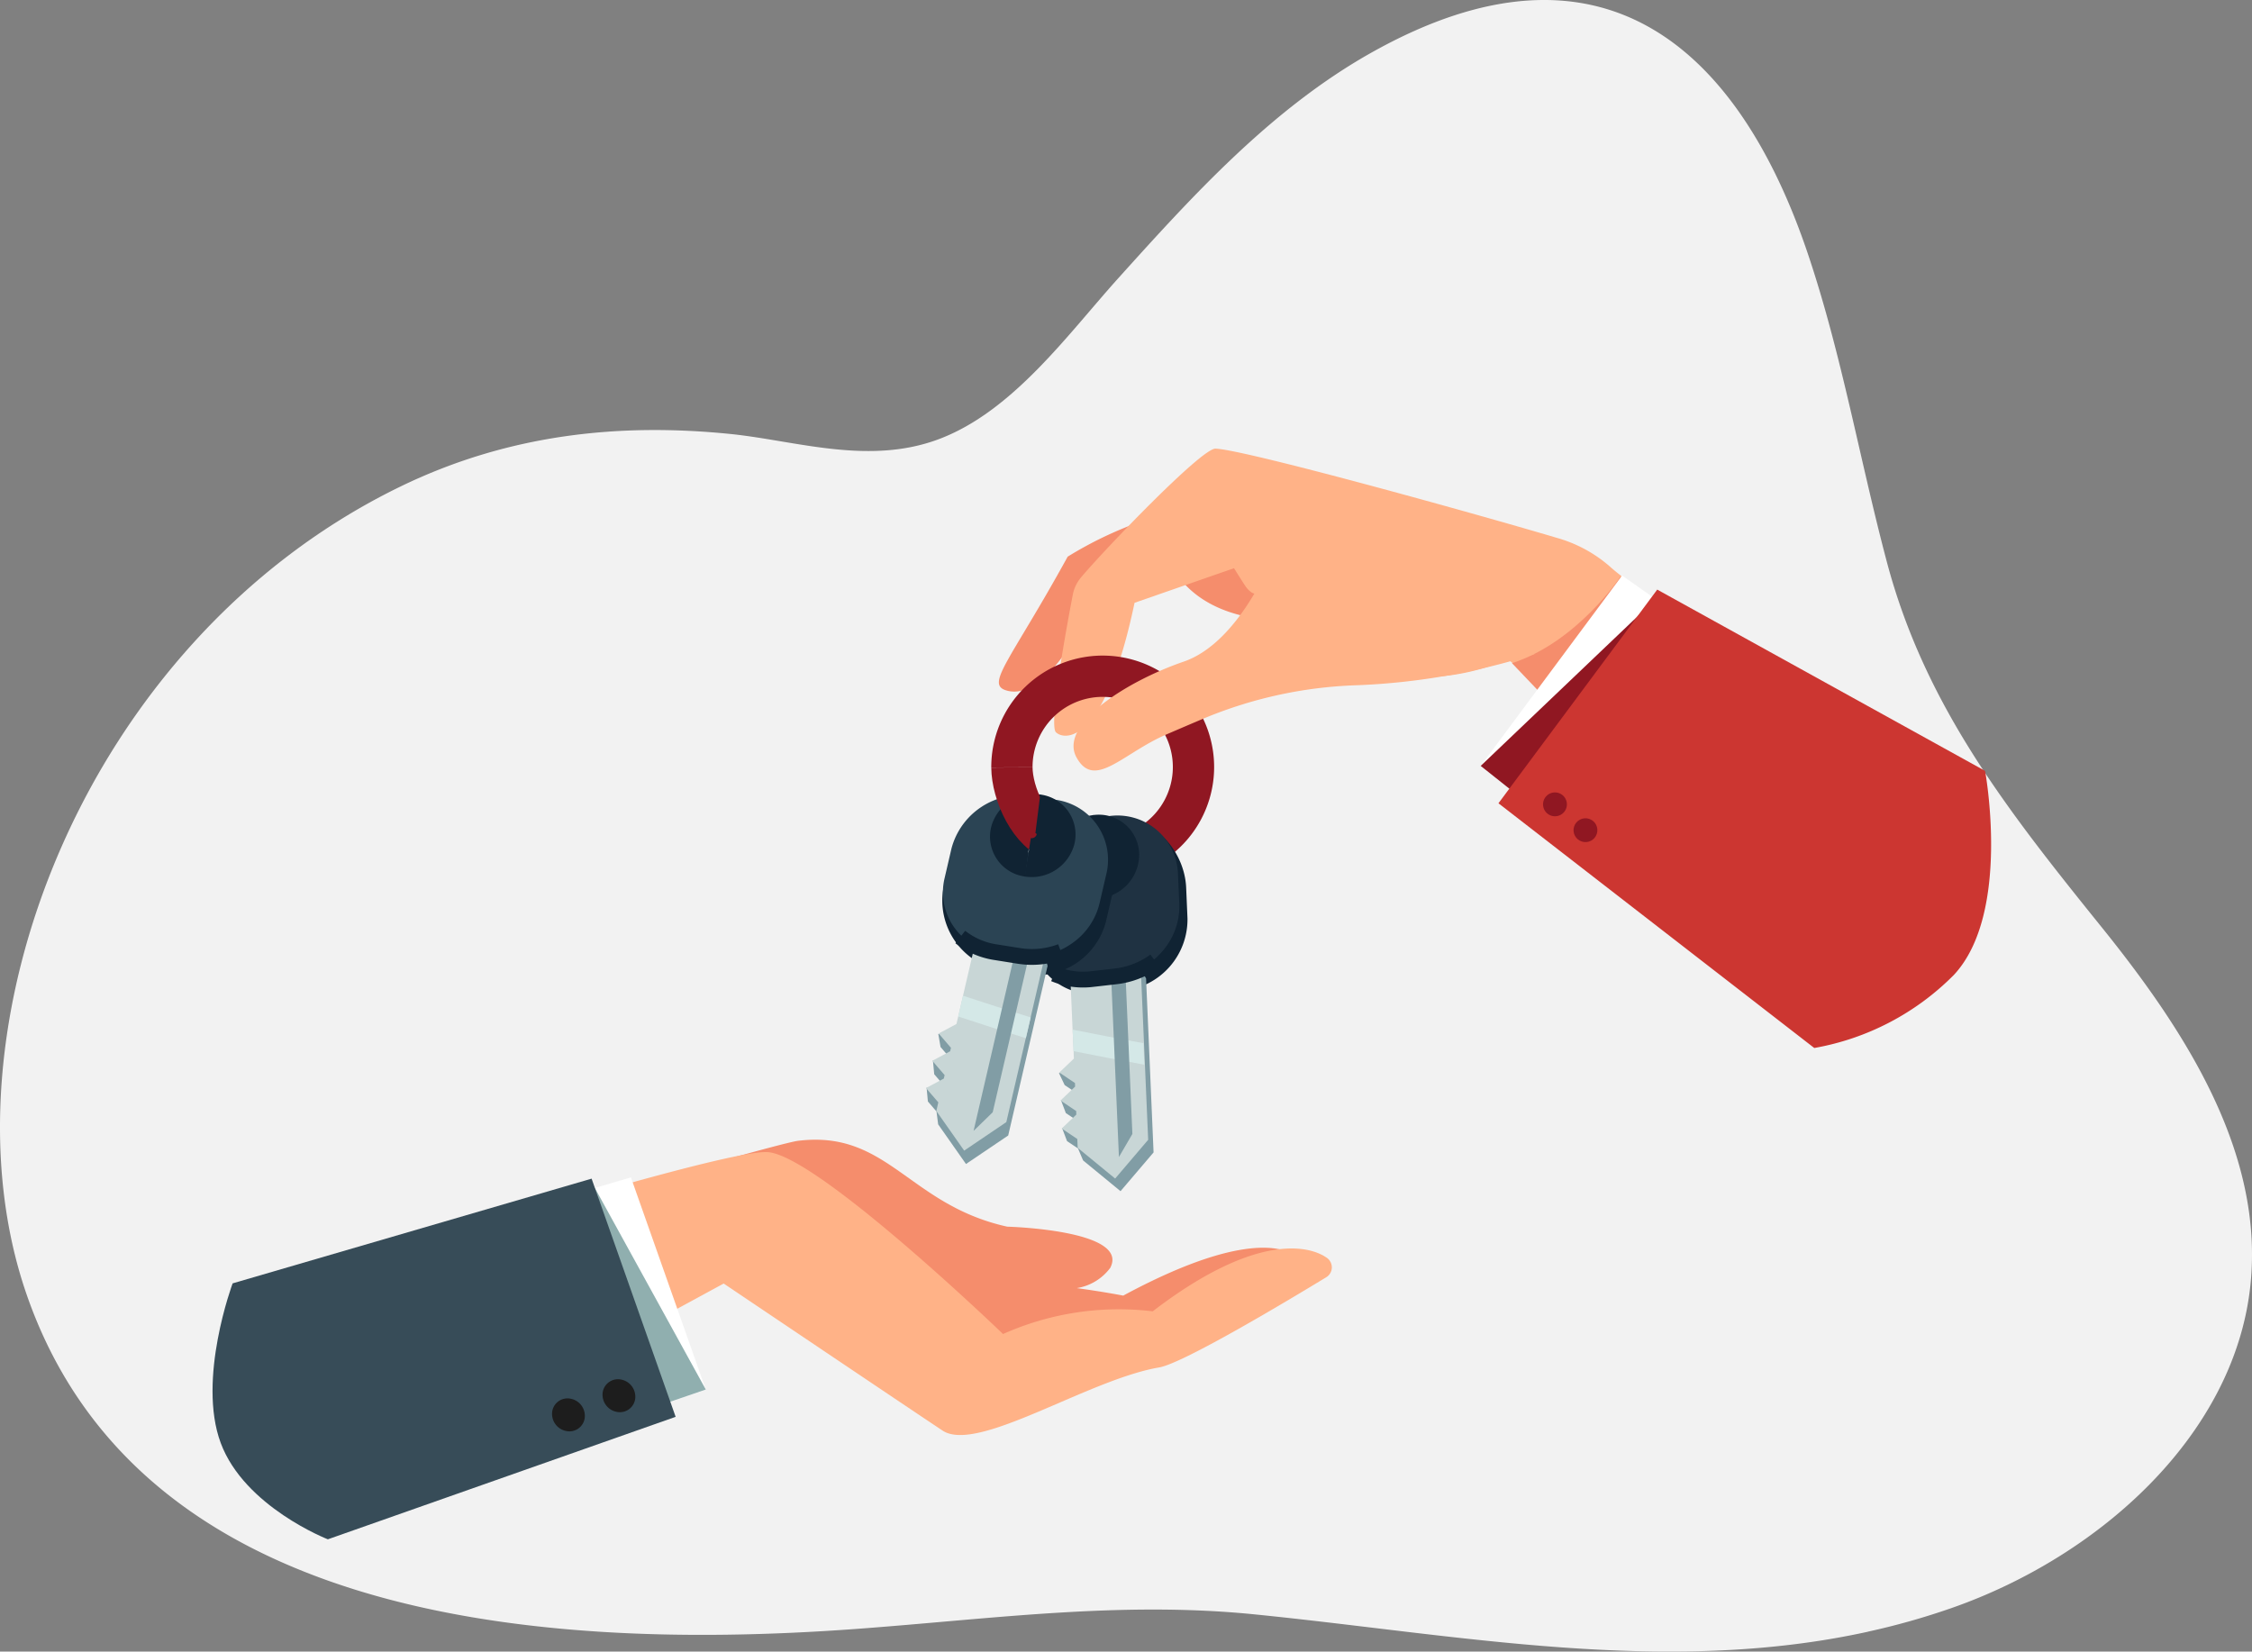
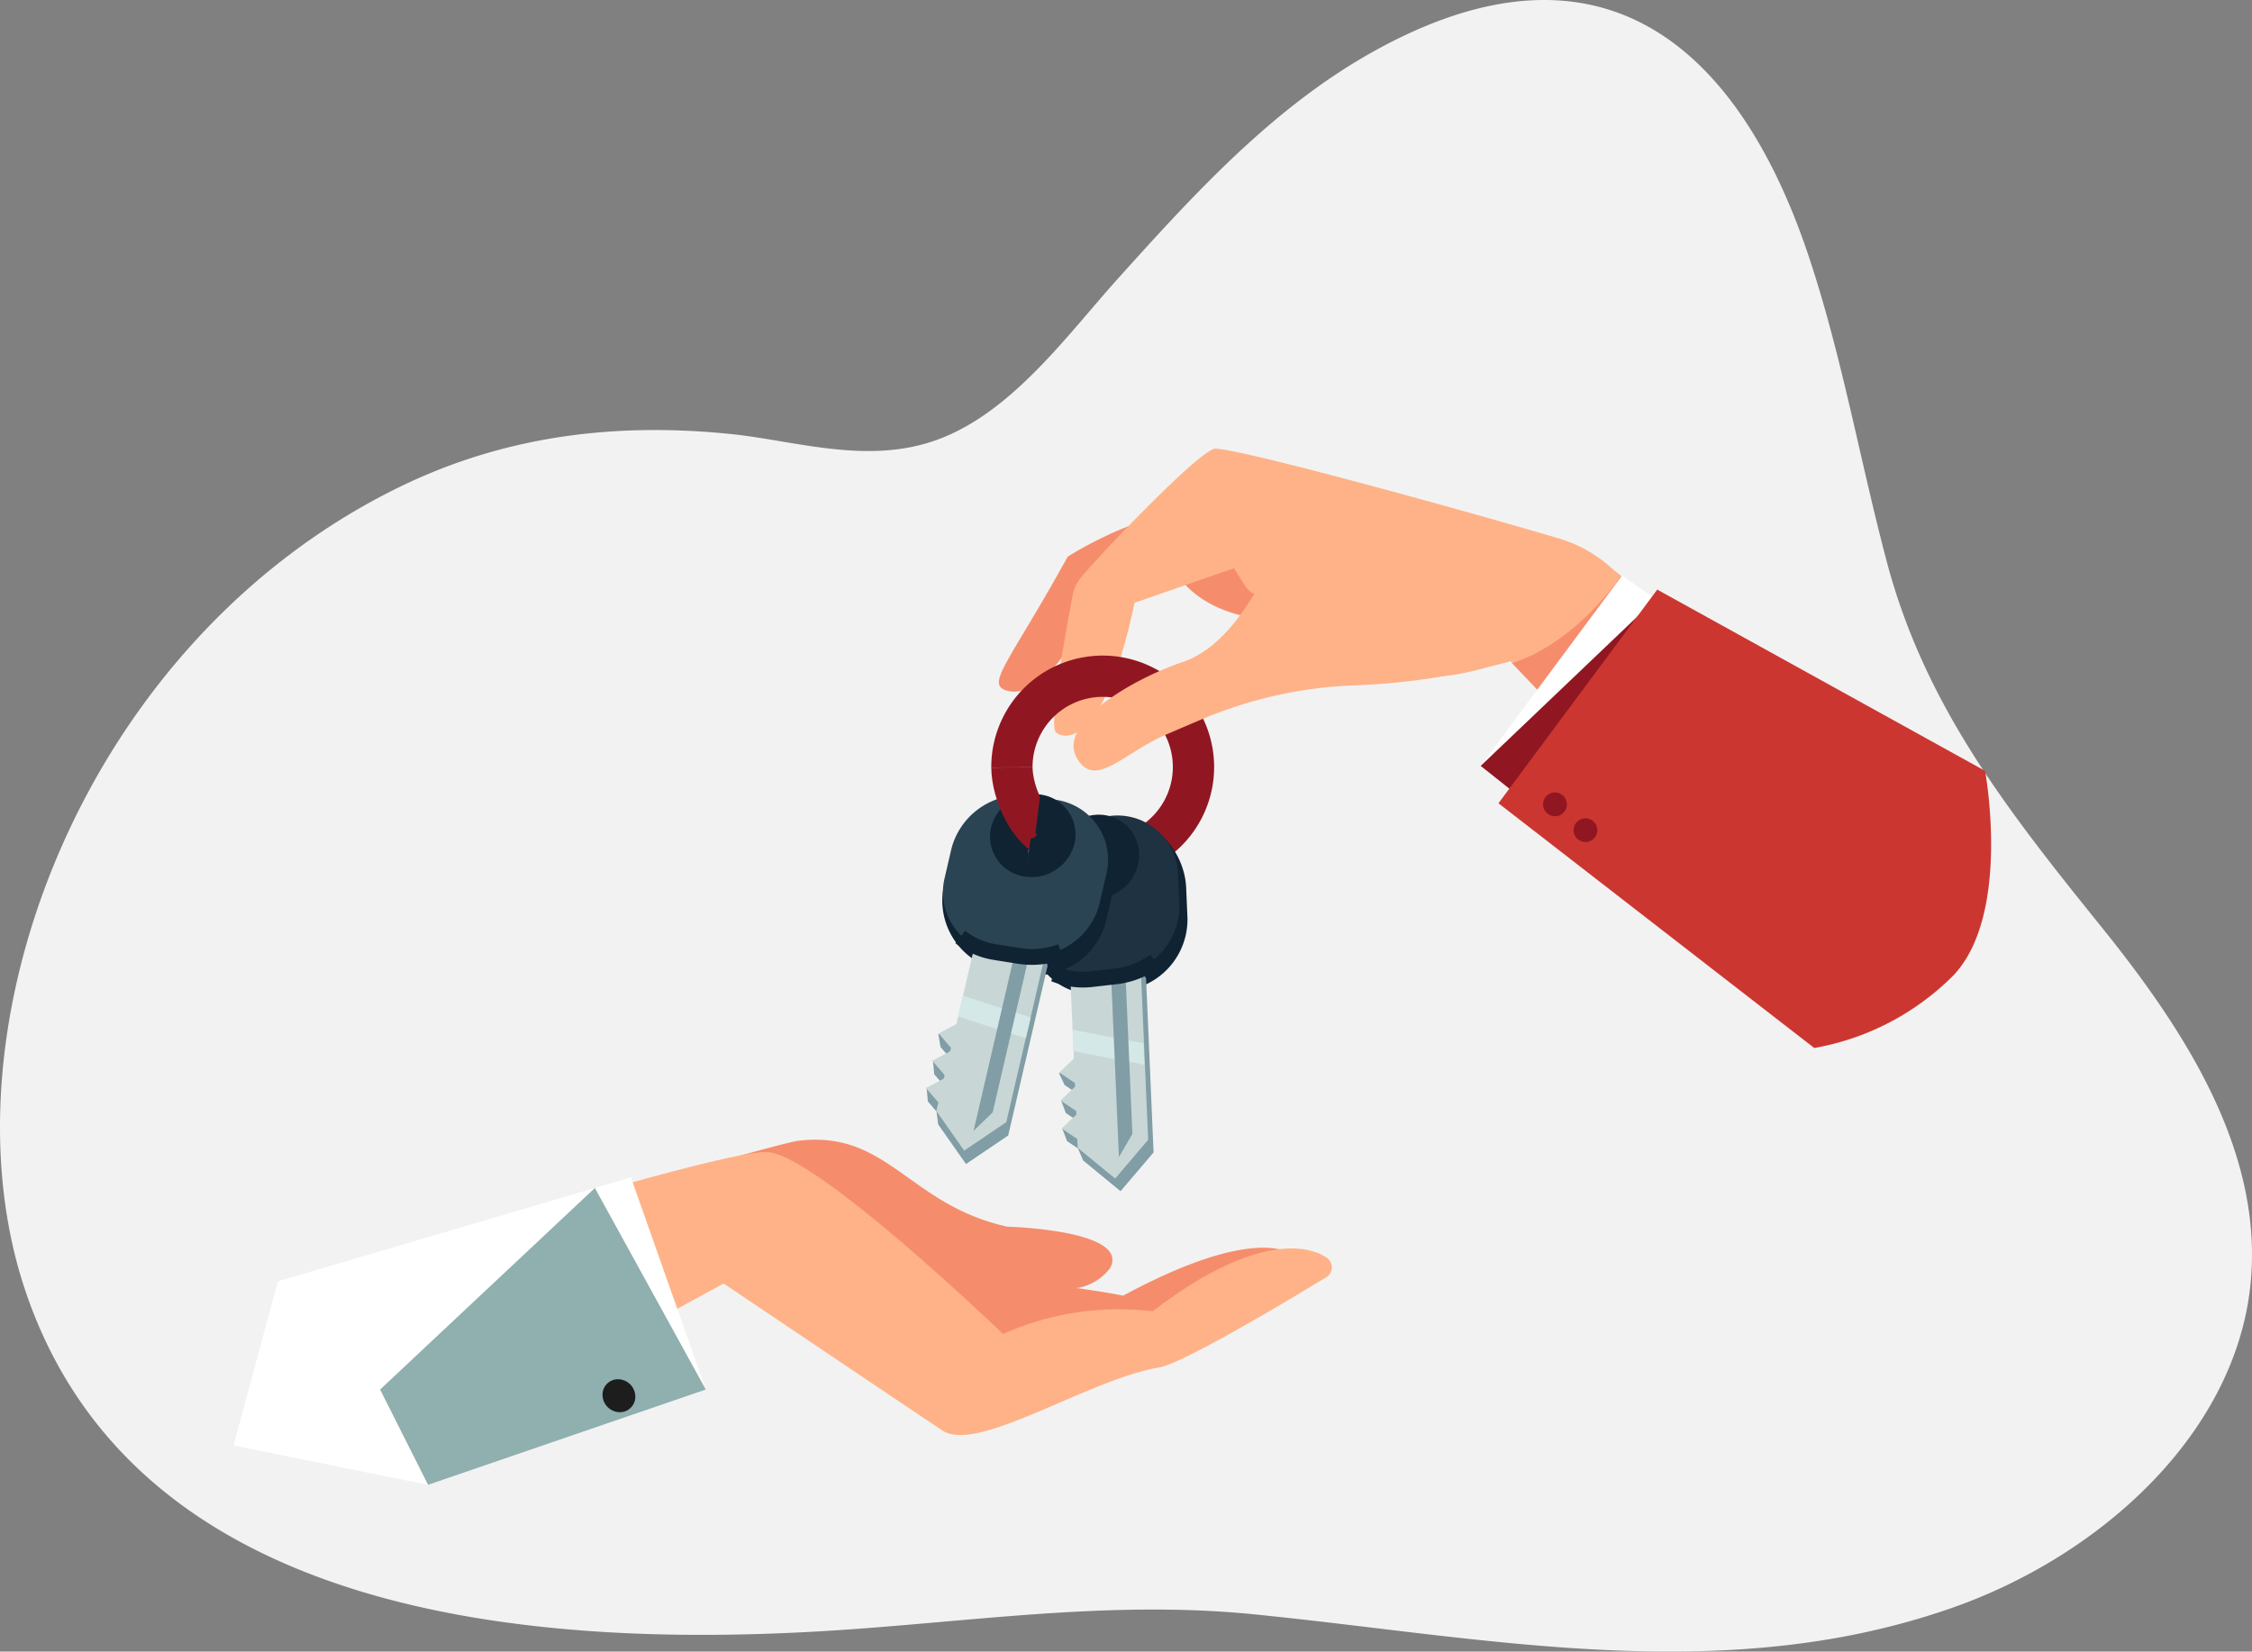
<svg xmlns="http://www.w3.org/2000/svg" width="167.607" height="122.924" viewBox="0 0 167.607 122.924">
  <rect x="0" y="0" width="167.607" height="122.924" fill="#808080" stroke="none" />
  <g id="Group_211940" data-name="Group 211940" transform="translate(-1054.329 -2911.974)">
    <path id="Path_21776" data-name="Path 21776" d="M-1965.962,975.87c-15.12,3.321-30.576.21-45.724-1.3-9.973-.992-19.587.359-29.583,1.092-25.412,1.864-53.6-1.415-61.731-24.9-6.774-19.57,4.174-48.607,27.769-60.1,8.161-3.975,16.469-4.759,24.577-3.943,4.868.49,10.3,2.357,15.542.391,5.532-2.075,9.624-7.833,13.363-11.982,5.564-6.177,11.441-12.651,18.906-16.827,17.123-9.577,27.306-.24,32.45,15.111,2.5,7.463,3.829,15.241,5.844,22.831,2.857,10.766,9.054,18.585,16.035,27.248,6.214,7.717,12.031,16.74,11.029,26.53-1.135,11.11-11.145,20.222-22.306,24.106a53.543,53.543,0,0,1-6.171,1.739" transform="translate(3159.308 2057.552)" fill="#f2f2f2" />
    <g id="Group_211939" data-name="Group 211939" transform="translate(-0.995 18.655)">
      <path id="Path_31460" data-name="Path 31460" d="M390.433,362.089c6.687-.819,8.22,4.764,15.566,6.39,0,0,9.16.24,7.666,3.069a3.86,3.86,0,0,1-2.489,1.505c1.994.27,3.457.558,3.457.558,10.665-5.75,12.948-2.815,12.948-2.815l-13.306,6.116s-17.346-.573-17.69-.6-5.668-7.788-5.668-7.788l-34.179,12.356-2.383-8.547S388.417,362.336,390.433,362.089Z" transform="translate(724.288 2616.139)" fill="#f58d6c" />
      <path id="Path_31461" data-name="Path 31461" d="M414.312,376.229c-1.54-1.095-5.66-1.659-12.982,3.967a21.11,21.11,0,0,0-11.14,1.689s-13.848-13.333-17.531-13.54-33.8,9.409-33.8,9.409l-2.291,10.689,9.931,2.128,22.9-12.444s14.277,9.611,16.288,10.944c2.595,1.721,10.807-3.794,16.124-4.7,1.815-.308,9.888-5.161,12.435-6.712A.863.863,0,0,0,414.312,376.229Z" transform="translate(739.786 2610.724)" fill="#ffb287" />
      <g id="Group_162569" data-name="Group 162569" transform="translate(1056.323 2980.948)">
        <path id="Path_31462" data-name="Path 31462" d="M692.881,397.113l-5.573-15.792-26.274,7.737-3.3,12.221,14.48,2.927Z" transform="translate(-641.351 -381.32)" fill="#fff" />
        <path id="Path_31463" data-name="Path 31463" d="M692.881,401.766l-8.255-15-15.984,15,3.57,7.093Z" transform="translate(-641.351 -385.974)" fill="#90afaf" />
-         <path id="Path_31464" data-name="Path 31464" d="M720.154,399.708,713.9,381.98l-26.717,7.794s-2.658,7.117-.887,11.879,7.974,7.171,7.974,7.171Z" transform="translate(-670.868 -381.884)" fill="#374c58" />
        <path id="Path_31465" data-name="Path 31465" d="M693.877,485.9a1.3,1.3,0,0,0,1.035,1.44,1.15,1.15,0,0,0,1.384-.961,1.3,1.3,0,0,0-1.035-1.44A1.15,1.15,0,0,0,693.877,485.9Z" transform="translate(-650.022 -469.887)" fill="#1d1d1d" />
-         <path id="Path_31466" data-name="Path 31466" d="M719.77,495.717a1.3,1.3,0,0,0,1.036,1.44,1.15,1.15,0,0,0,1.384-.961,1.3,1.3,0,0,0-1.035-1.44A1.15,1.15,0,0,0,719.77,495.717Z" transform="translate(-679.672 -478.278)" fill="#1d1d1d" />
      </g>
    </g>
    <g id="Group_211938" data-name="Group 211938" transform="matrix(1, 0.017, -0.017, 1, 59.536, -18.572)">
      <path id="Path_31467" data-name="Path 31467" d="M336.707,134.217s-10.4,3.388-14.853-1.874l-5.922.722s-3.443,8.81-6.944,7.745c-1.505-.458.331-2.244,4.438-10.018a28.6,28.6,0,0,1,14.754-4.519Z" transform="translate(811.028 2822.071)" fill="#f58d6c" />
      <path id="Path_31468" data-name="Path 31468" d="M54.953,119.265,42.708,108.357a14.908,14.908,0,0,1-1.583-1.193,10.16,10.16,0,0,0-3.867-2.018c-6.657-1.854-23.518-6.21-25.6-6.229-1.032-.009-8.066,7.576-9.827,9.738a2.815,2.815,0,0,0-.6,1.3c-.408,2.34-1.649,9.75-1.08,10.27.677.619,3.651.845,5.684-9.735l7.356-2.7,2.2,3.362s8.037,7.6,18.306,3.073L48.7,126.341Z" transform="translate(1123.654 2845.721)" fill="#ffb287" />
      <path id="Path_31469" data-name="Path 31469" d="M177.919,165.49s-3.114,4.9-7.957,6.567l2.35,2.383,6.5-8.1Z" transform="translate(987.686 2788.169)" fill="#f58d6c" />
      <path id="Path_31470" data-name="Path 31470" d="M17.728,179.129,28.01,164.783l21.4,14.581L49.029,195.3l-12.387-1.662Z" transform="translate(1137.72 2788.78)" fill="#fff" />
      <path id="Path_31471" data-name="Path 31471" d="M8.935,190.281l12.774-12.6,20.1,28.98L27.849,204.79Z" transform="translate(1146.513 2777.628)" fill="#901722" />
      <path id="Path_31472" data-name="Path 31472" d="M-15.107,188.262l11.542-16.1,24.623,13.073S23.2,195.779,19,200.452a19.335,19.335,0,0,1-10.3,5.619Z" transform="translate(1171.926 2782.405)" fill="#cc3631" />
      <path id="Path_31473" data-name="Path 31473" d="M205.61,285.541a.887.887,0,1,1-.762-1A.887.887,0,0,1,205.61,285.541Z" transform="translate(956.293 2685.255)" fill="#901722" />
      <ellipse id="Ellipse_1645" data-name="Ellipse 1645" cx="0.887" cy="0.887" rx="0.887" ry="0.887" transform="translate(1162.963 2973.76) rotate(-118.197)" fill="#901722" />
      <path id="Path_31474" data-name="Path 31474" d="M369.945,168.744l1.22-1.763c.084-.077.084-.522-.271-.372-.787.334-.718,1.414-2.45-1.233Z" transform="translate(768.396 2788.267)" fill="#f58d6c" />
      <g id="Group_162570" data-name="Group 162570" transform="translate(1114.59 2961.666)">
        <path id="Path_31475" data-name="Path 31475" d="M439.185,256.2a6.756,6.756,0,1,1,6,6.571" transform="translate(-433.203 -249.254)" fill="none" stroke="#901722" stroke-miterlimit="10" stroke-width="3.072" />
        <path id="Path_31476" data-name="Path 31476" d="M451.748,294.609l.138,2.291a5.332,5.332,0,0,1-4.644,5.456l-1.716.225a4.5,4.5,0,0,1-5.223-4.161l-.138-2.291a5.332,5.332,0,0,1,4.645-5.455l1.768-1.009C449.3,289.307,451.588,291.954,451.748,294.609Zm-6.117-2.976c-1.79.235-1.652,2.524.138,2.289S447.42,291.4,445.631,291.633Z" transform="translate(-432.65 -278.943)" fill="#102333" />
        <path id="Path_31477" data-name="Path 31477" d="M449.428,317.782l.681,11.319-1.509.168.44.888,1.178.761.016.264-1.453.1.384.959,1.178.761.016.265-1.453.1.384.959.826.532.392.884,2.824,2.241,2.41-2.927-.778-12.934-.592-.985Z" transform="translate(-438.733 -299.641)" fill="#819da5" />
        <path id="Path_31478" data-name="Path 31478" d="M451.6,329.685l.041.657,2.825,2.239,2.408-2.927-.386-6.4-.095-1.584-.6-9.967-5.232.684.55,9.168.1,1.582.033.57-1.067,1.055,1.179.761.015.264-1.069,1.057,1.179.761.015.264-1.069,1.057Z" transform="translate(-440.283 -295.171)" fill="#c8d6d6" />
        <path id="Path_31479" data-name="Path 31479" d="M451.729,350.517q2.643.485,5.281.92l-.094-1.6q-2.641-.436-5.283-.919Z" transform="translate(-440.803 -322.536)" fill="#d4e8e7" />
        <path id="Path_31480" data-name="Path 31480" d="M455.761,332.7l.972-1.734-1.018-16.916-1.068.14Z" transform="translate(-441.324 -296.898)" fill="#819da5" />
        <path id="Path_31481" data-name="Path 31481" d="M442.682,296.585l-.137-2.291a5.333,5.333,0,0,1,4.643-5.456l1.717-.226a4.505,4.505,0,0,1,5.2,3.9q.015.129.025.263l.138,2.291a5.057,5.057,0,0,1-1.2,3.534,5.411,5.411,0,0,1-3.448,1.922l-1.717.226A4.5,4.5,0,0,1,442.682,296.585Zm5.519-3.609c1.791-.234,1.629-2.938-.163-2.7S446.411,293.211,448.2,292.976Z" transform="translate(-435.66 -278.161)" fill="#1f3242" />
        <path id="Path_31482" data-name="Path 31482" d="M467.386,297.23a1.552,1.552,0,0,1-1.8-1.435,1.839,1.839,0,0,1,1.6-1.881" transform="translate(-454.872 -282.091)" fill="none" stroke="#102333" stroke-miterlimit="10" stroke-width="2.895" />
        <path id="Path_31483" data-name="Path 31483" d="M456.583,329.207a6.111,6.111,0,0,1-2.927,1.2l-1.716.225a5.565,5.565,0,0,1-2.845-.337" transform="translate(-439.704 -308.041)" fill="none" stroke="#102333" stroke-miterlimit="10" stroke-width="1.177" />
        <path id="Path_31484" data-name="Path 31484" d="M459.523,293.872a1.551,1.551,0,0,1,1.8,1.435,1.837,1.837,0,0,1-1.6,1.881" transform="translate(-447.209 -282.049)" fill="none" stroke="#102333" stroke-miterlimit="10" stroke-width="2.895" />
        <path id="Path_31485" data-name="Path 31485" d="M473.54,292.863l-.481,2.244a5.332,5.332,0,0,1-5.936,4.012l-1.714-.243a5.276,5.276,0,0,1-4.467-6.164l1.031-1.489a5.332,5.332,0,0,1,5.936-4.012l1.973-.5C472.6,287.1,474.1,290.261,473.54,292.863Zm-5.1-4.506c-1.788-.253-2.268,1.989-.48,2.242S470.231,288.61,468.443,288.356Z" transform="translate(-459.888 -276.797)" fill="#102333" />
        <path id="Path_31486" data-name="Path 31486" d="M483.953,309.779l-2.376,11.088-1.5-.242.185.973.931,1.049-.055.259-1.426-.3.114,1.027.931,1.049-.055.259-1.426-.3.113,1.026.653.734.141.957,2.12,2.915,3.106-2.175,2.715-12.67-.306-1.107Z" transform="translate(-479.237 -293.757)" fill="#819da5" />
        <path id="Path_31487" data-name="Path 31487" d="M476.812,322.935l-.137.644,2.122,2.914,3.1-2.175,1.343-6.271.333-1.552,2.091-9.763-5.224-.743-1.926,8.981-.331,1.551-.121.558-1.311.731.932,1.049-.056.258-1.313.732.932,1.049-.056.258-1.313.731Z" transform="translate(-475.882 -290.971)" fill="#c8d6d6" />
-         <path id="Path_31488" data-name="Path 31488" d="M483.781,341.466q2.524.788,5.057,1.526l.333-1.552q-2.535-.74-5.059-1.525Z" transform="translate(-481.475 -315.915)" fill="#d4e8e7" />
+         <path id="Path_31488" data-name="Path 31488" d="M483.781,341.466q2.524.788,5.057,1.526l.333-1.552q-2.535-.74-5.059-1.525" transform="translate(-481.475 -315.915)" fill="#d4e8e7" />
        <path id="Path_31489" data-name="Path 31489" d="M480.59,327.486l1.4-1.41,3.551-16.57-1.066-.151Z" transform="translate(-477.001 -293.444)" fill="#819da5" />
        <path id="Path_31490" data-name="Path 31490" d="M462.9,289.57l.481-2.244a5.332,5.332,0,0,1,5.935-4.013l1.715.242a4.505,4.505,0,0,1,3.965,5.15c-.013.086-.028.173-.047.26l-.481,2.244a5.057,5.057,0,0,1-2.1,3.084,5.41,5.41,0,0,1-3.837.928l-1.714-.242A4.5,4.5,0,0,1,462.9,289.57Zm5.91-2.161c1.649.737,2.924-1.654,1.275-2.391S467.157,286.675,468.806,287.41Z" transform="translate(-461.795 -274.259)" fill="#2b4454" />
        <path id="Path_31491" data-name="Path 31491" d="M484.138,291.62a1.552,1.552,0,0,1-1.351-1.865,1.839,1.839,0,0,1,2.047-1.383" transform="translate(-476.866 -278.004)" fill="none" stroke="#102333" stroke-miterlimit="10" stroke-width="2.895" />
        <path id="Path_31492" data-name="Path 31492" d="M483.1,324.374a6.116,6.116,0,0,1-3.141.368l-1.714-.243a5.567,5.567,0,0,1-2.651-1.087" transform="translate(-473.237 -303.78)" fill="none" stroke="#102333" stroke-miterlimit="10" stroke-width="1.177" />
        <path id="Path_31493" data-name="Path 31493" d="M480.66,280.96c-2.076-.563-3.406-3.538-3.454-5.46" transform="translate(-471.224 -268.552)" fill="none" stroke="#901722" stroke-miterlimit="10" stroke-width="3.072" />
        <path id="Path_31494" data-name="Path 31494" d="M478.212,288.422a1.552,1.552,0,0,1,1.351,1.865,1.838,1.838,0,0,1-2.047,1.383" transform="translate(-470.243 -278.053)" fill="none" stroke="#102333" stroke-miterlimit="10" stroke-width="2.895" />
      </g>
      <path id="Path_31495" data-name="Path 31495" d="M257.145,162.477a49.811,49.811,0,0,1-13.2,2.548,32.216,32.216,0,0,0-11.592,2.779c-.9.4-1.767.789-2.5,1.121-3.239,1.46-5.282,4.237-6.663,1.826s3.582-5.715,7.852-7.264,6.629-8.256,6.629-8.256Z" transform="translate(902.176 2797.039)" fill="#ffb287" />
    </g>
  </g>
</svg>